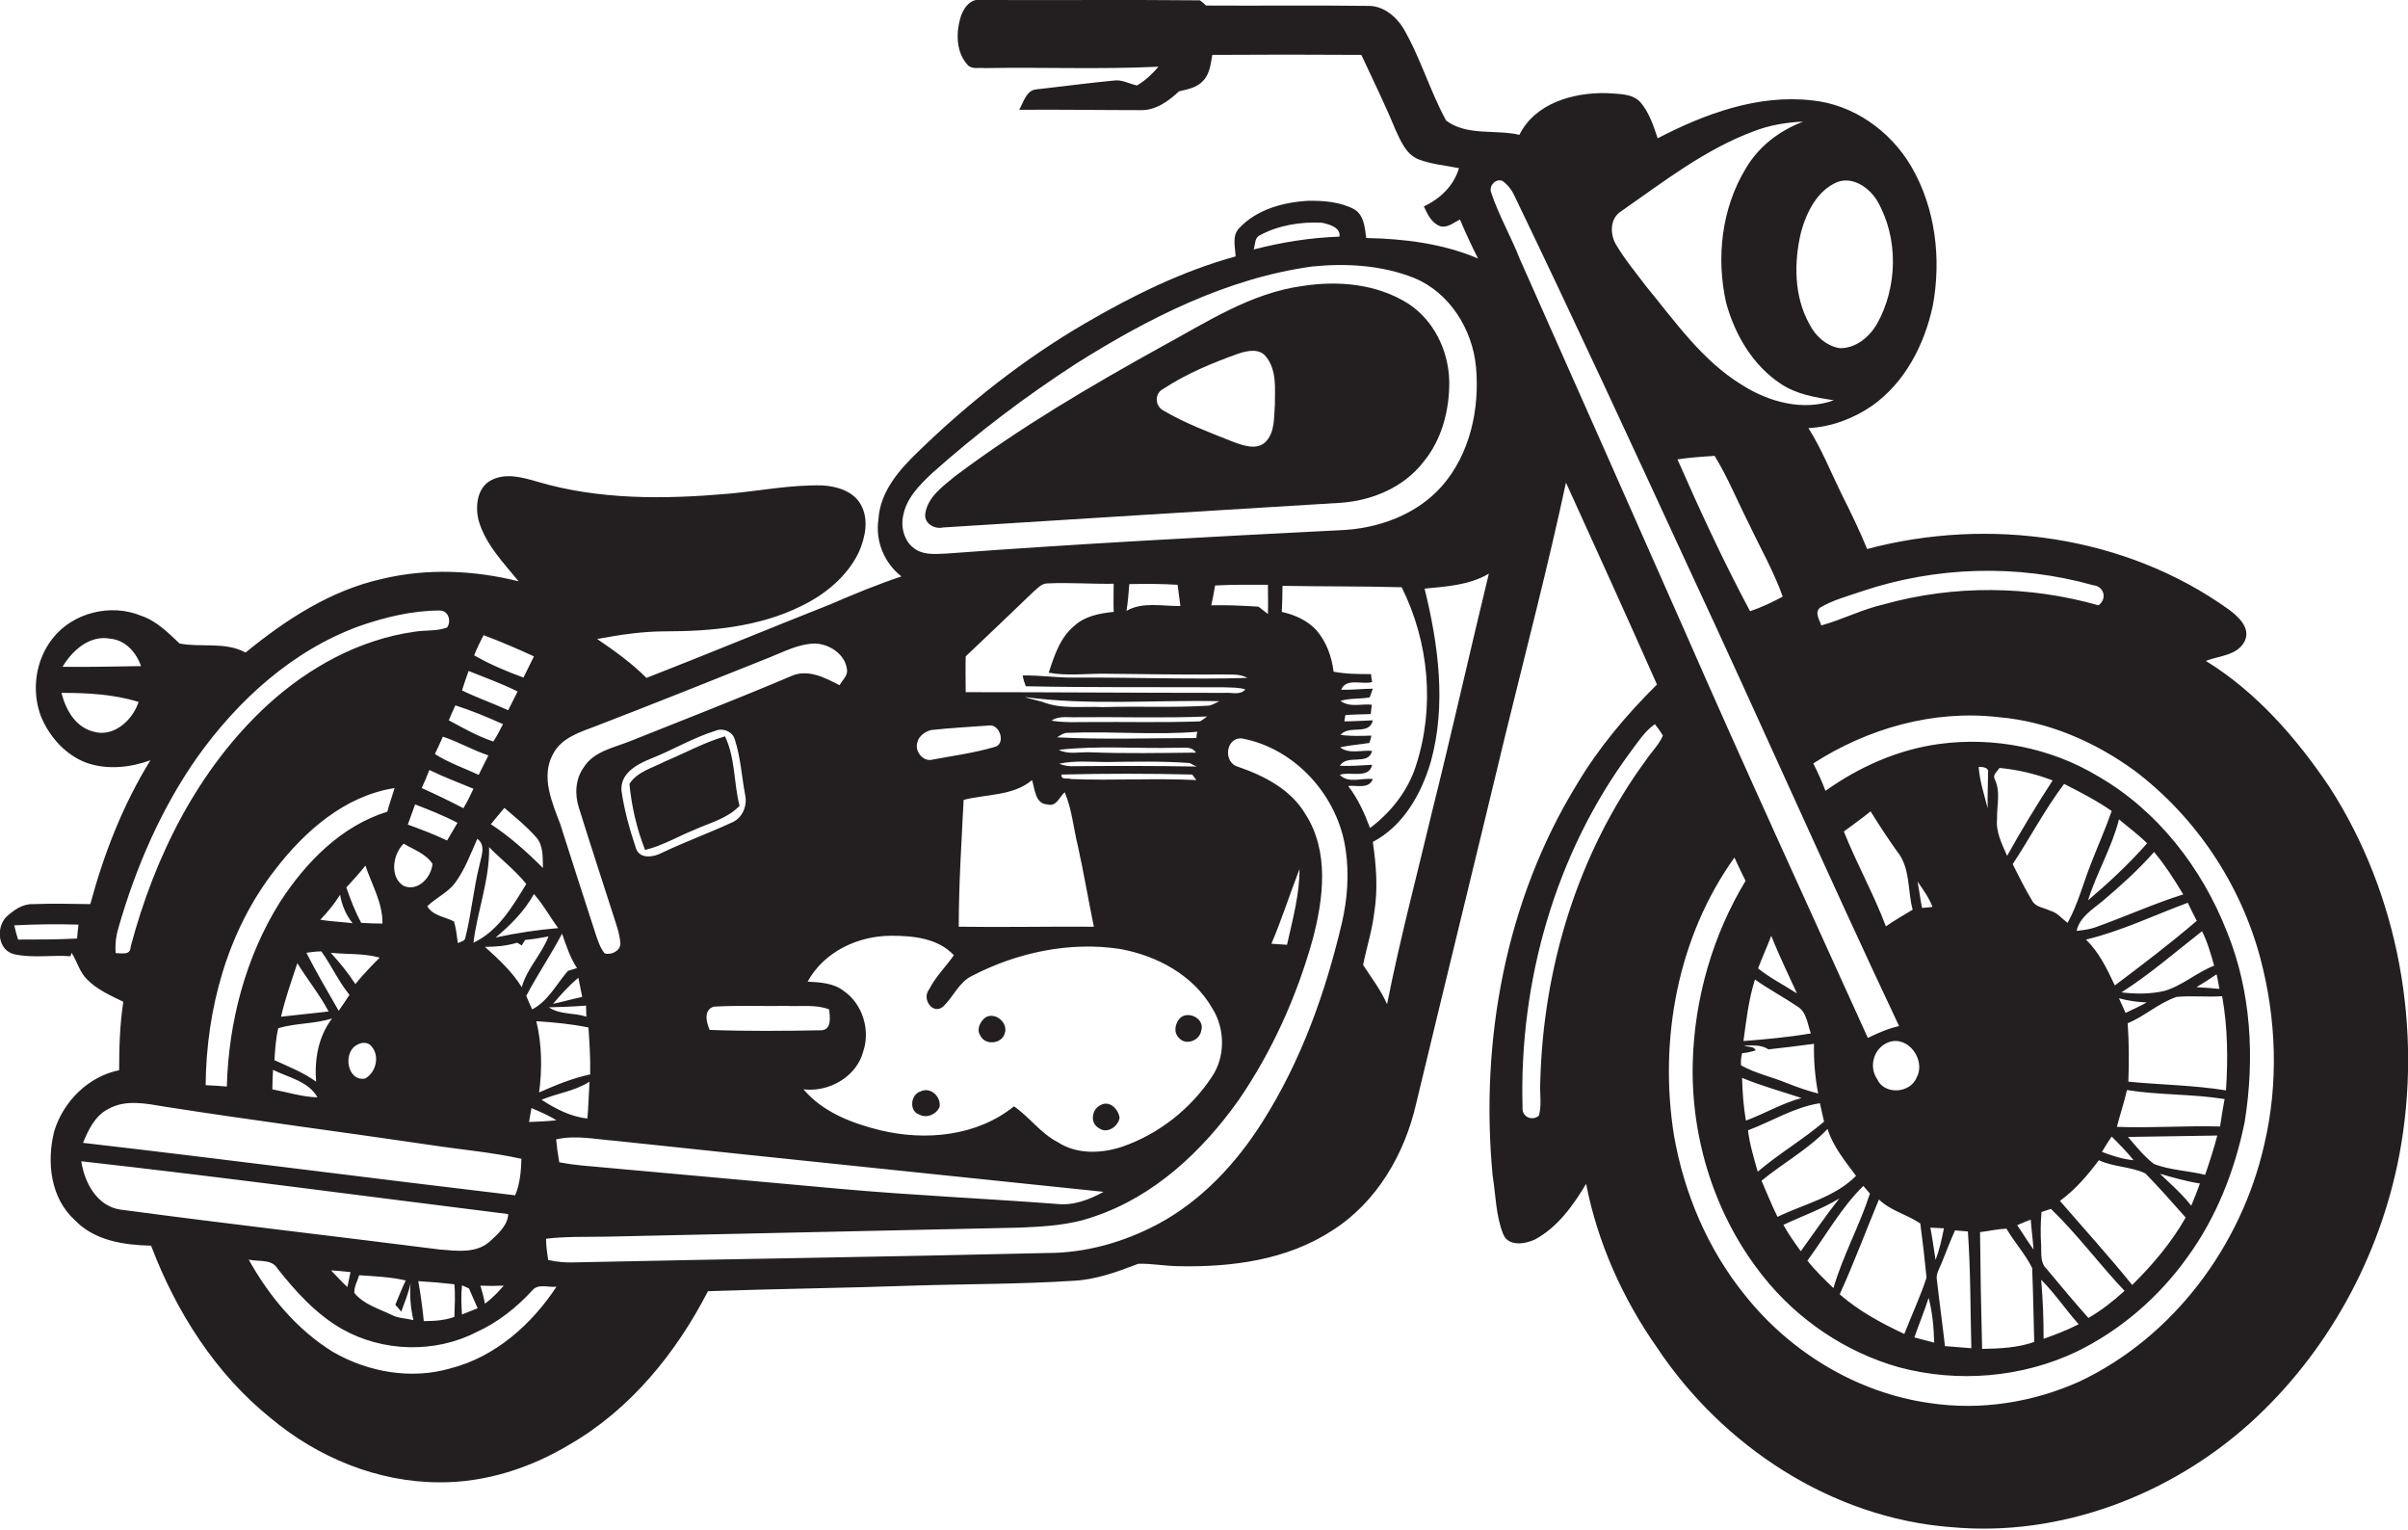
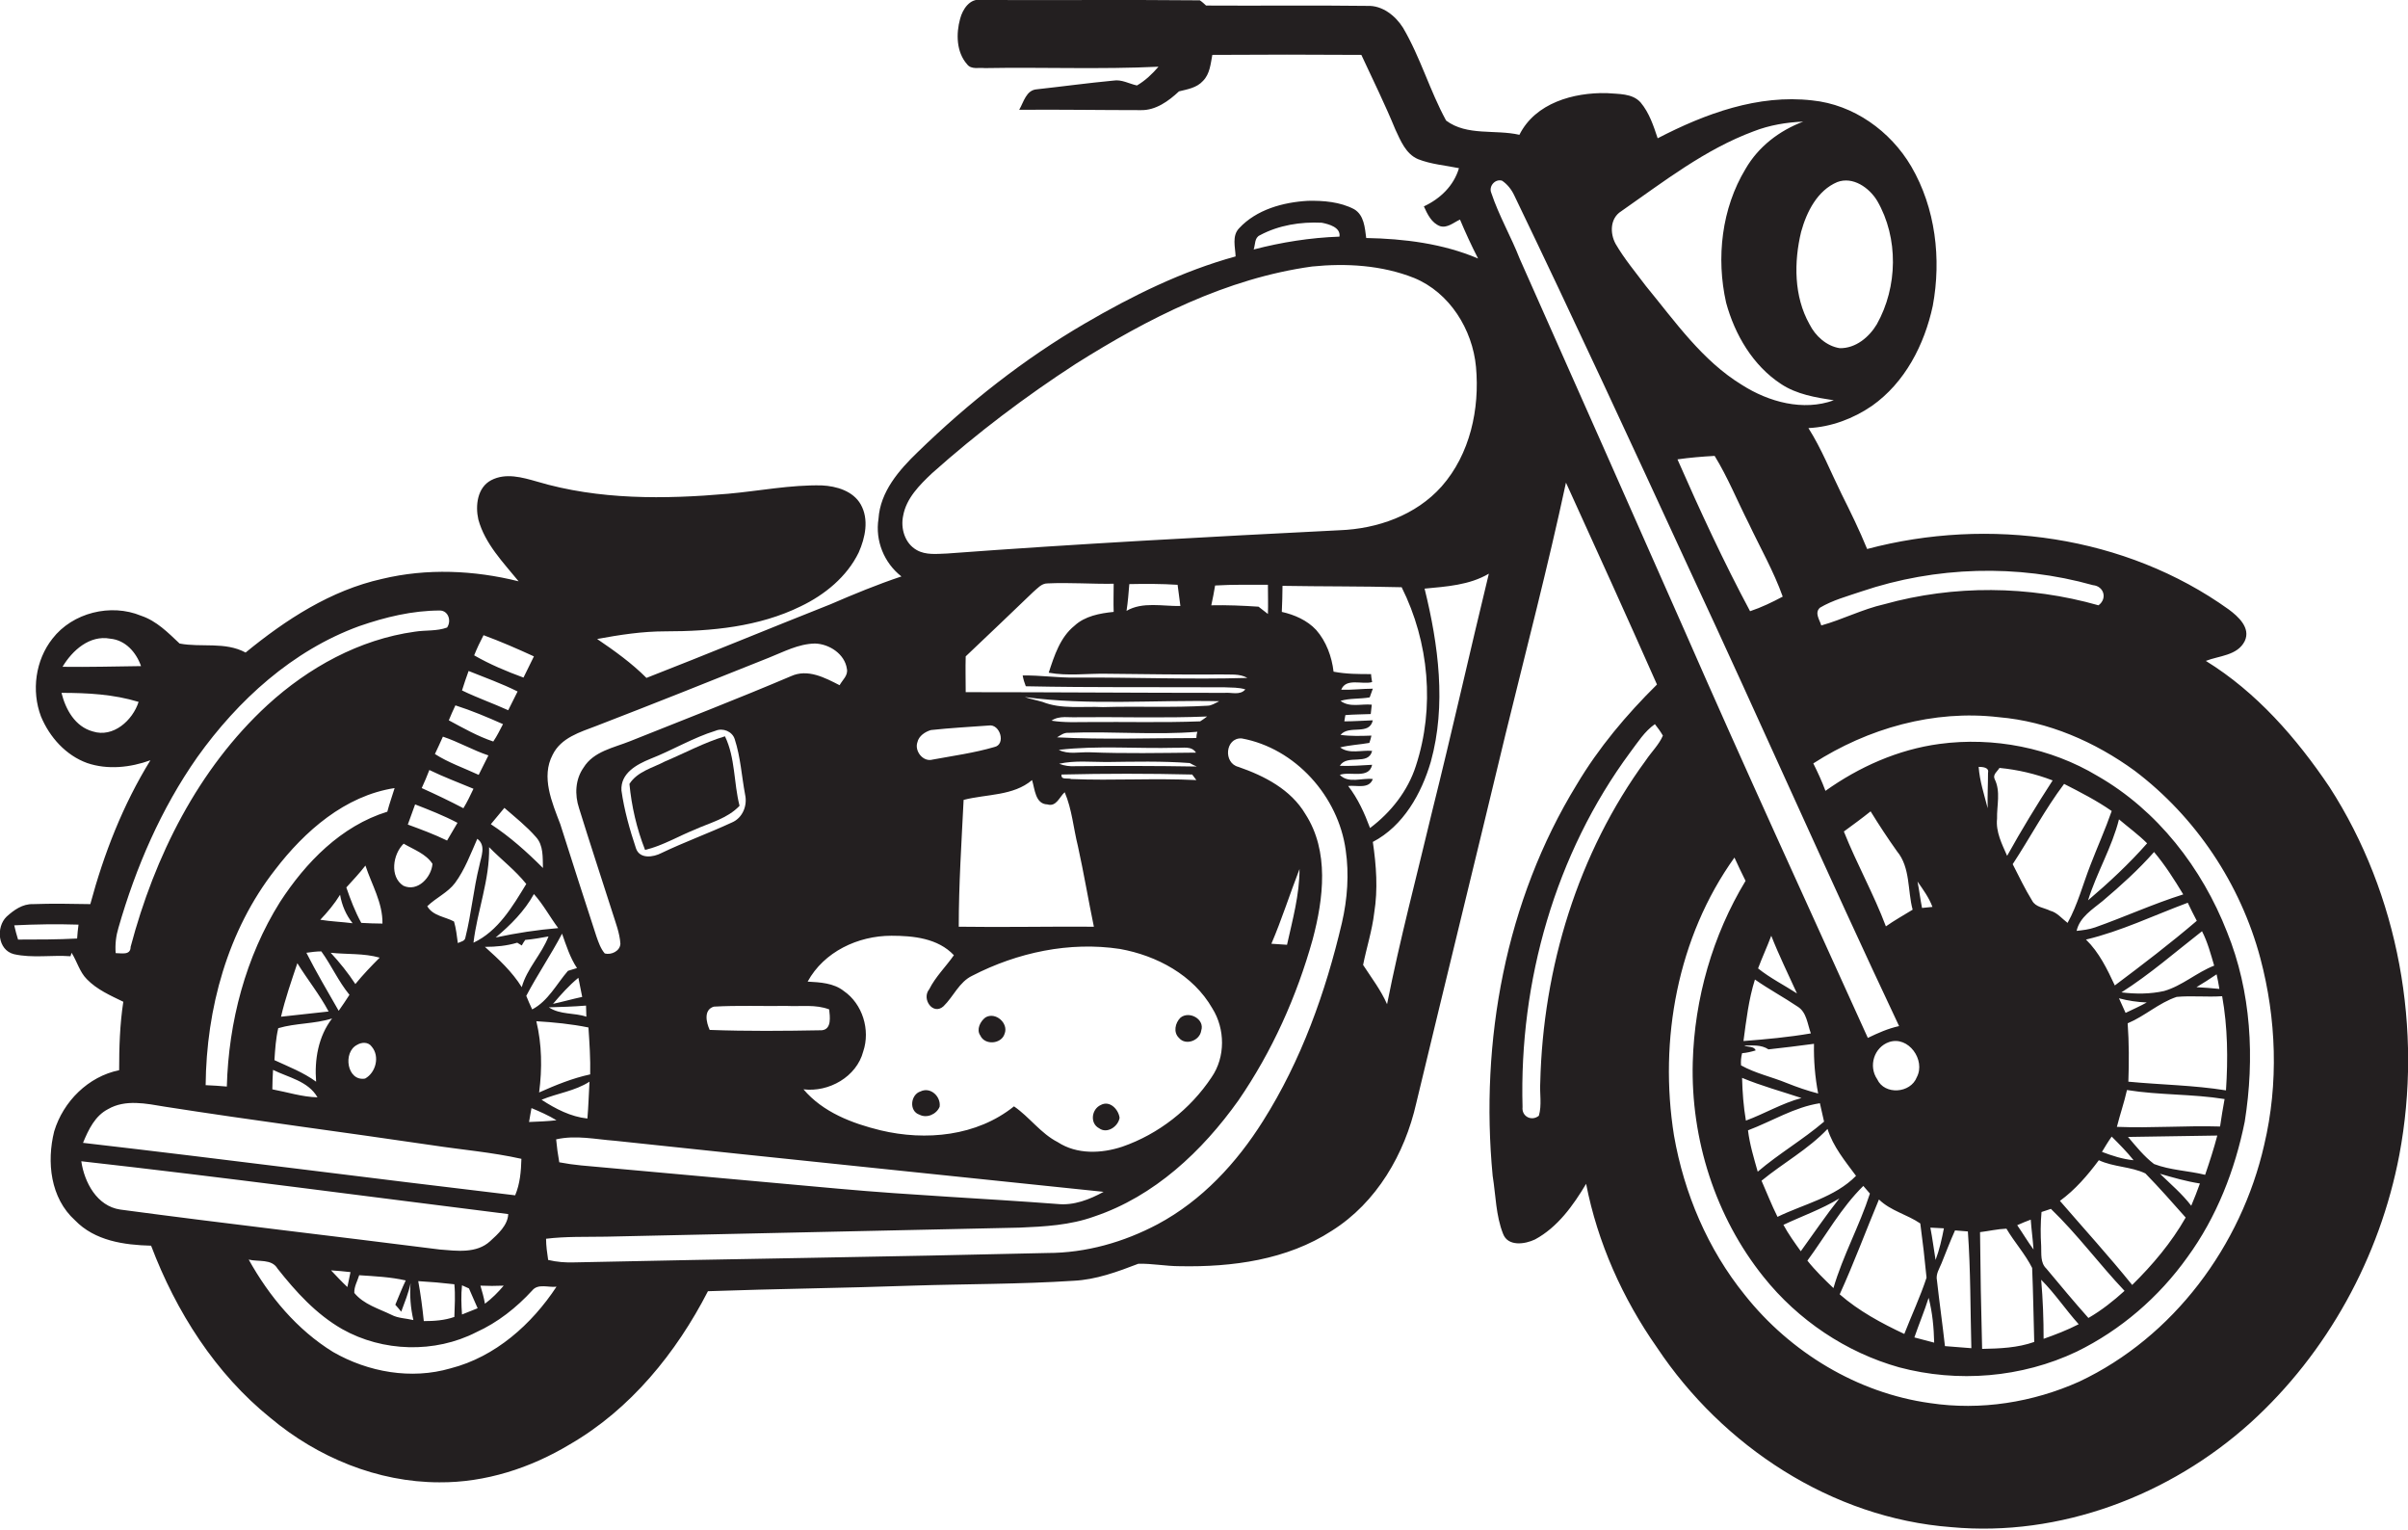
<svg xmlns="http://www.w3.org/2000/svg" version="1.1" id="Layer_1" x="0px" y="0px" viewBox="0 0 693.2 440.2" enable-background="new 0 0 693.2 440.2" xml:space="preserve">
  <g>
    <path fill="#231F20" d="M670.6,226.5c-9.5-14.1-21-27.3-35.6-36.3c3.8-1.5,9.1-1.5,11.2-5.7c1.8-3.8-1.9-7.1-4.6-9.1   c-29.7-21.3-69.1-26.7-104.1-17.4c-2.2-5.4-4.8-10.7-7.4-15.9c-3.1-6.3-5.7-12.9-9.5-18.9c6.5-0.3,12.9-2.7,18.3-6.4   c9.5-6.7,15.1-17.6,17.5-28.8c2.5-13.5,0.8-28.1-6.2-40.1c-6-10.2-16.6-17.8-28.5-19c-15.6-1.8-30.8,3.8-44.5,10.9   c-1.2-3.6-2.4-7.3-4.9-10.3c-2.4-2.7-6.4-2.4-9.8-2.7c-9.5-0.2-20.5,2.8-25.1,12c-7-1.6-15.1,0.4-21.1-4.1   c-4.7-8.6-7.4-18.2-12.4-26.7c-2.2-3.5-6-6.5-10.3-6.3c-15.5-0.2-30.9,0-46.4-0.1c-0.4-0.4-1.3-1.2-1.8-1.5c-21-0.2-42,0-62.9-0.1   c-3.3-0.6-5.4,2.7-6.1,5.4c-1.2,4.3-1.1,9.6,2,13.1c1.2,1.6,3.4,0.9,5.1,1.1c16.7-0.3,33.3,0.4,50-0.4c-1.8,2.1-3.8,4-6.2,5.4   c-2.3-0.5-4.4-1.8-6.8-1.4c-7.4,0.7-14.7,1.7-22,2.5c-3.1,0.2-3.8,3.7-5.1,5.9c11.7-0.1,23.3,0.1,35,0.1c4.3,0.1,8-2.6,11-5.4   c2.4-0.6,5.1-1,6.9-3c2-2,2.2-4.9,2.7-7.5c14.3-0.1,28.6-0.1,42.9,0c3.3,7.1,6.8,14.2,9.8,21.5c1.5,3.2,3,7,6.5,8.5   c3.8,1.5,7.9,1.8,11.8,2.6c-1.5,5.1-5.4,8.8-10.1,11c1,2.2,2.2,4.8,4.7,5.7c2.1,0.6,3.9-1.1,5.7-1.9c1.6,3.8,3.3,7.5,5.2,11.2   c-10.1-4.3-21.3-5.7-32.2-5.9c-0.4-3-0.6-6.6-3.5-8.3c-4-2.1-8.8-2.5-13.3-2.4c-7.1,0.4-14.8,2.5-19.8,7.9c-2.1,2.2-1.1,5.4-1,8.1   c-15.3,4.2-29.7,11.3-43.4,19.3c-17.5,10.2-33.6,22.9-48.1,37c-5.4,5.2-10.8,11.4-11.3,19.2c-1,6.3,1.6,12.7,6.6,16.6   c-6.9,2.3-13.7,5.1-20.4,8c-17.7,7-35.3,14.3-53,21.2c-4.3-4.3-9.2-7.8-14.2-11.2c6.5-1.2,13-2.2,19.6-2.2c13.3,0,27-1.3,39-7.2   c6.9-3.3,13.3-8.5,16.7-15.5c1.9-4.3,3-9.5,0.6-13.8c-2.2-3.9-7-5.3-11.2-5.5c-9.1-0.2-18,1.6-27,2.4c-18.3,1.6-37.2,1.8-55-3.5   c-4.2-1.2-9-2.6-13.2-0.4c-4,2.1-4.6,7.3-3.7,11.3c1.9,7,7.2,12.4,11.6,17.8c-12.8-3.2-26.4-3.8-39.3-0.7   c-14.8,3.3-27.7,11.7-39.3,21.2c-5.9-3.2-12.8-1.4-19-2.6c-3.3-3.1-6.6-6.5-11.1-8c-8.7-3.6-19.7-0.9-25.5,6.6   c-4.9,6.2-6.1,15-3.3,22.4c2.5,6,7.2,11.2,13.3,13.4c5.9,2,12.4,1.3,18.2-0.8c-7.9,12.8-13.4,26.9-17.3,41.4   c-5.5-0.1-11-0.2-16.5,0c-3-0.1-5.5,1.7-7.6,3.6c-3.1,3-2.6,9.6,2.1,10.8c5.3,1.2,10.9,0.2,16.3,0.6l0.3-1c1.6,2.5,2.3,5.5,4.4,7.6   c2.9,3,6.8,4.7,10.5,6.5c-1,6.5-1.2,13.1-1.2,19.7c-8.9,1.8-16.1,9-18.7,17.6c-2.2,8.8-1.1,19.2,6,25.6c5.7,5.9,14.1,7.1,21.9,7.3   c7.2,19,18.5,36.8,34.4,49.6c13.5,11.3,30.8,18.5,48.6,18.5c13.2,0.1,26.2-4.1,37.5-10.9c17.5-10.1,30.7-26.4,39.8-44.1   c19.6-0.7,39.2-0.9,58.8-1.6c15.5-0.5,31-0.4,46.4-1.4c6.5-0.3,12.7-2.6,18.7-4.9c4-0.1,7.9,0.7,11.9,0.7   c15.1,0.3,30.9-1.8,43.8-10.2c12.9-8.1,21-22.1,24.3-36.7c8.5-35.4,17.2-70.8,25.7-106.2c5.9-24.1,12.2-48.2,17.4-72.4   c8.8,19.3,17.6,38.7,26.2,58.1c-8.8,8.7-16.8,18.2-23.1,28.8c-20.5,33.4-27.9,73.9-24.2,112.6c0.9,5.6,0.9,11.4,3,16.7   c1.4,3.7,6.3,3,9.2,1.6c6.5-3.5,11-9.8,14.7-16c3.3,16.9,10.5,33,20.4,47.1c18.9,28.4,50.3,49.1,84.7,51.7   c31.3,2.9,62.9-9.1,86.1-30c22.2-20.1,37.3-47.7,42.9-77.1C697.5,296.4,690.6,257.5,670.6,226.5z M26.7,210.5   c-5.1-1.4-7.8-6.3-9-11.1c7.5,0,15,0.4,22.2,2.6C38.2,207.3,32.6,212.4,26.7,210.5z M18,191.9c2.8-4.7,7.8-9.2,13.7-8.1   c4.4,0.4,7.5,3.9,8.9,7.9C33,191.8,25.5,192,18,191.9z M22.2,270.1c-5.7,0.3-11.4,0.3-17,0.3c-0.4-1.3-0.8-2.7-1.1-4.1   c6.1-0.3,12.3-0.4,18.5-0.2C22.4,267.5,22.3,268.8,22.2,270.1z M523.9,174.9c3.7-2.2,7.9-3.3,12-4.7c21.3-7.2,44.9-7.9,66.6-1.8   c3.2,0.3,4.2,3.9,1.6,5.8c-20.1-5.7-41.6-5.9-61.7-0.3c-6.2,1.4-12,4.4-18.1,6.1C523.8,178.3,522.3,176.4,523.9,174.9z M528.9,52.4   c4.5-1.7,9.2,1.6,11.5,5.4c6.2,10.7,5.9,24.8-0.1,35.5c-2.2,3.7-6.1,7-10.7,6.9c-3.8-0.6-7-3.5-8.7-6.9c-4.5-8-4.5-17.9-2.4-26.6   C520.1,60.9,523.2,54.8,528.9,52.4z M466.7,60.8c12.2-8.5,24.1-17.8,38.1-23c4.6-1.8,9.5-2.6,14.3-2.8c-6.9,2.6-12.9,7.2-16.6,13.6   c-6.9,11.4-8.5,25.6-5.6,38.5c2.5,9.2,7.7,18.1,15.8,23.4c4.5,3,10,3.9,15.2,4.7c-8.8,3.2-18.7,0.5-26.4-4.4   c-11.5-7-19.3-18.3-27.7-28.5c-3-4-6.2-7.8-8.7-12.1C463.4,67.1,463.5,62.8,466.7,60.8z M513.2,171.7c-3,1.6-6.1,3.1-9.4,4.2   c-7.6-14.2-14.4-28.9-20.9-43.7c3.5-0.5,7.1-0.8,10.7-1c3.8,6.2,6.5,12.9,9.8,19.4C506.7,157.6,510.6,164.4,513.2,171.7z    M362.7,67.7c5.4-2.9,11.7-3.9,17.8-3.6c2,0.4,5.5,1.3,5.1,4c-8.4,0.3-16.6,1.6-24.7,3.7C361.4,70.4,361.1,68.4,362.7,67.7z    M260,148.4c0.9-5,4.7-8.8,8.3-12.2c13-11.6,26.9-22.1,41.4-31.5c20.8-13.1,43.4-24.6,68-28c9.8-1,20.1-0.4,29.4,3.3   c10.2,4.2,16.8,14.8,17.8,25.6c1.1,12.1-1.7,25.1-9.9,34.4c-7.4,8.3-18.5,12.2-29.4,12.6c-37.7,1.9-75.4,3.9-113,6.7   c-2.9,0.1-6.1,0.5-8.7-1C260.5,156.4,259.2,152.1,260,148.4z M295.3,197.5c19.1,0.4,38.2,0.2,57.3,0.3c2,0.1,4,0,5.9,0.6   c-1.5,1.8-4,0.8-6,1c-24.8,0-49.6-0.2-74.5-0.2c0-3.4-0.1-6.8,0-10.3c6.5-6.1,12.9-12.3,19.4-18.5c1.2-1,2.4-2.5,4.1-2.5   c6.4-0.3,12.7,0.2,19.1,0.1c0,2.7-0.1,5.4,0,8.1c-4,0.4-8.3,1.2-11.3,4c-4.1,3.3-5.8,8.6-7.4,13.5c5.5,1,11.1,0.2,16.6,0.3   c11,0.1,22,0.3,33,0.2c2.6,0.1,5.3-0.3,7.6,1c-16.5,0.5-33-0.2-49.5-0.1c-5.1,0.1-10.1-0.7-15.2-0.6   C294.6,195.5,294.9,196.5,295.3,197.5z M277.4,230.2c6.6-1.7,14.3-1.1,19.7-5.7c0.8,2.5,0.9,6.9,4.4,7c2.6,0.8,3.5-2.2,5-3.5   c2.1,4.9,2.5,10.3,3.8,15.5c1.7,7.7,3,15.5,4.6,23.2c-13-0.1-25.9,0.2-38.9,0C276,254.5,276.8,242.4,277.4,230.2z M268.5,218.6   c-2.8,0.8-5.3-2.5-4.4-5c0.4-1.8,2.2-3,3.9-3.5c5.5-0.6,11.1-0.9,16.6-1.3c3.3-0.6,5.1,5.5,1.6,6.2   C280.4,216.7,274.4,217.5,268.5,218.6z M308.4,224.2c-0.9-0.4-3.1,0.4-2.8-1.3c12.5-0.3,25.1-0.3,37.6,0c0.3,0.4,0.9,1.2,1.2,1.6   C332.4,223.9,320.4,224.7,308.4,224.2z M309.6,220.5c-1.6,0.1-3.2-0.1-4.7-0.7c4.5-1,9.1-0.5,13.6-0.5c8-0.1,16-0.3,24,0.3   c0.5,0.3,1.5,0.8,2,1C332.8,220.4,321.2,220.4,309.6,220.5z M304.8,215.8c11.2-1.3,22.5-0.3,33.8-0.6c2,0.1,4.4-0.6,5.7,1.4   c-10.2,0.1-20.4,0.3-30.6-0.1C310.6,216.4,307.5,217.2,304.8,215.8z M344.4,212.4c-13.4,0-26.8,0.5-40.1-0.2c1-0.6,2-1.4,3.3-1.3   c12.3-0.5,24.7,0.7,37.1-0.3C344.5,211.1,344.4,212,344.4,212.4z M313.5,207.8c-3.6,0-7.2,0.2-10.8-0.4c2.3-1.6,5.2-0.8,7.8-1   c12.3-0.1,24.6,0.3,37-0.2c-0.5,0.4-1.5,1.1-2,1.4C334.8,208,324.1,207.7,313.5,207.8z M317.5,203.5c-5.8-0.3-11.9,0.7-17.4-1.5   c-1.7-0.5-3.4-0.8-5.1-1.4c18.5,2.5,37.4,0.8,56,1.2c-1.1,0.5-2.2,1.3-3.4,1.3C337.6,203.7,327.6,203.2,317.5,203.5z M324.3,175.8   c0.4-2.6,0.6-5.2,0.8-7.7c4.6-0.1,9.2-0.1,13.9,0.2c0.3,2,0.5,4,0.8,6.1C334.7,174.5,328.9,173.1,324.3,175.8z M348.7,174.2   c0.4-1.9,0.8-3.8,1.1-5.7c5.1-0.3,10.2-0.2,15.2-0.2c0,2.8,0.1,5.6,0,8.4c-0.9-0.7-1.8-1.4-2.7-2.1   C357.8,174.3,353.2,174.1,348.7,174.2z M274.6,274.9c-2.3,3.3-5.3,6.2-7.1,9.8c-2.3,2.8,1.1,7.6,4.1,4.9c2.9-2.8,4.5-7,8.3-8.8   c13-6.7,28-9.9,42.5-7.7c10.6,1.9,21.1,7.5,26.6,17.1c3.7,5.9,3.8,14-0.2,19.8c-6.1,9.2-15.3,16.4-25.7,20c-6,2-13.1,2.3-18.6-1.3   c-4.9-2.5-8.2-7.3-12.6-10.3c-10.7,8.6-25.4,10-38.4,6.9c-8.2-2-16.6-5.2-22.2-11.8c7.3,0.9,15.3-3.6,17.2-10.9   c2.1-6.2-0.2-13.7-5.6-17.4c-2.9-2.3-6.8-2.5-10.4-2.7c4.7-8.6,14.5-13.2,24.1-13.2C262.9,269.3,270,270,274.6,274.9z M91,311.3   c-3.7-2.7-7.9-4.3-12-6.2c0.2-3.1,0.4-6.2,1.1-9.2c5.1-1.5,10.5-1.2,15.5-2.8C91.6,298.3,90.5,305,91,311.3z M91.4,315.8   c-4.4-0.1-8.7-1.5-13-2.3c0-1.9,0.1-3.7,0.2-5.6C83,310.1,88.7,311.1,91.4,315.8z M80.9,292.6c1.2-5.2,3-10.3,4.7-15.4   c2.9,4.7,6.4,9,9,13.9C90,291.6,85.5,292.1,80.9,292.6z M88.2,274.2c1.4-0.2,2.9-0.4,4.3-0.4c2.9,4,4.9,8.6,8.1,12.5   c-1,1.5-2,3.1-3.1,4.6C94.3,285.3,91.1,279.9,88.2,274.2z M92.2,264.7c2.1-2.2,4.1-4.6,5.7-7.2c0.5,3,1.7,5.8,3.6,8.2   C98.4,265.3,95.3,265.2,92.2,264.7z M102.8,300.7c1.3-0.8,3.2-0.9,4.2,0.5c2.4,2.8,1.2,7.5-1.9,9.2   C99.9,311.3,98.6,302.8,102.8,300.7z M102.3,283.2c-2.1-3.2-4.5-6.2-7.1-9c4.7,0.5,9.5,0.1,14.1,1.4   C106.9,278,104.5,280.5,102.3,283.2z M104,265.6c-1.8-3.3-3.1-6.7-4.3-10.2c1.9-2.1,3.8-4.1,5.5-6.3c1.8,5.5,5,10.7,4.9,16.7   C108.1,265.8,106,265.7,104,265.6z M80.6,259.6c-9.9,15.8-14.8,34.5-15.3,53.1c-2-0.2-4.1-0.3-6.1-0.4c0.2-22,6.3-44.5,20-62   c8.5-11.1,20.1-21.3,34.4-23.5c-0.7,2.3-1.5,4.5-2.1,6.8C98.2,237.7,88,248.2,80.6,259.6z M116.2,242.8c2.9,1.7,6.4,2.9,8.3,5.8   c-0.3,3.9-4.3,8.2-8.4,6.3C112.1,252.3,113.1,245.8,116.2,242.8z M136.3,227c-0.9,1.9-1.8,3.8-2.9,5.6c-4-2.1-8-4-12-5.8   c0.8-1.7,1.5-3.4,2.2-5.2C127.7,223.6,132,225.2,136.3,227z M125.2,217c0.8-1.7,1.6-3.4,2.3-5c4.5,1.5,8.6,3.9,13.1,5.4   c-0.9,1.9-1.9,3.7-2.8,5.6C133.5,221,129.1,219.5,125.2,217z M131.7,236.8c-1,1.7-2,3.4-3,5.1c-3.7-1.8-7.5-3.2-11.3-4.6   c0.7-1.9,1.4-3.9,2.1-5.8C123.6,233.1,127.7,234.7,131.7,236.8z M131,254.1c2.8-3.8,4.5-8.4,6.4-12.7c2.6,1.9,1.1,5.1,0.6,7.7   c-1.7,6.8-2.3,13.8-4,20.6c-0.1,1.2-1.4,1.3-2.2,1.7c-0.3-2.1-0.5-4.2-1.1-6.2c-2.6-1.4-6.1-1.6-7.7-4.4   C125.6,258.3,128.9,256.9,131,254.1z M140.8,243.8c3.5,3.6,7.5,6.6,10.7,10.6c-3.9,6.4-8.1,13.6-15.2,16.9   C137.4,262.1,141,253.2,140.8,243.8z M153.7,257.3c2.7,3,4.6,6.6,7,9.8c-6,0.5-12,1.4-18,2.7C147,266.2,151,262.2,153.7,257.3z    M148.9,271.3c0.3,0.2,1,0.6,1.3,0.8c0.2-0.4,0.7-1.2,1-1.6c2.3-0.2,4.5-0.6,6.7-1c-2,5.2-6.2,9.2-7.7,14.6   c-2.8-4.5-6.7-8.1-10.6-11.6C142.8,272.5,145.9,272.2,148.9,271.3z M161.8,268.7c1.2,3.4,2.3,6.9,4.3,9.9c-0.7,0.2-2,0.6-2.6,0.8   c-3.3,3.8-5.7,8.7-10.3,11.1c-0.6-1.3-1.2-2.6-1.7-3.9C154.7,280.5,158.6,274.8,161.8,268.7z M154.4,293.9c5,0.3,10.1,0.8,15,1.8   c0.3,4.5,0.6,9,0.5,13.5c-5.1,1.1-10,3.1-14.7,5.2C156.1,307.5,156,300.6,154.4,293.9z M158,289.9c3.6-0.1,7.1-0.2,10.7-0.5   c0,0.8,0.1,2.4,0.1,3.2C165.3,291.4,161.3,292.1,158,289.9z M159.2,288.9c2.3-2.7,4.6-5.3,7.3-7.5c0.4,1.8,0.7,3.7,1.1,5.5   C164.8,287.5,162,288.3,159.2,288.9z M153,318.9c2.4,1,4.9,2.1,7.2,3.5c-2.6,0.3-5.3,0.4-7.9,0.5   C152.5,321.5,152.8,320.2,153,318.9z M155.9,316.5c4.6-1.9,9.6-2.5,13.8-5.2c-0.2,3.5-0.3,7.1-0.6,10.6   C164.3,321.4,159.9,319.1,155.9,316.5z M177,328.3c46.9,5,93.8,9.8,140.7,14.7c-4,2.2-8.6,4-13.3,3.5c-21-1.6-42-2.5-63-4.4   c-24.7-2.2-49.4-4.5-74.1-6.7c-2.1-0.2-4.2-0.5-6.3-0.9c-0.4-2.2-0.7-4.4-0.9-6.6C165.8,326.6,171.5,327.9,177,328.3z M210.7,236.7   c-6.7,3.1-13.6,5.6-20.3,8.8c-2.3,1.2-6.2,1.8-7.3-1.3c-1.8-5.4-3.4-11-4.2-16.7c-0.3-5,4.4-7.5,8.3-9.1c6.4-2.5,12.3-6.1,18.8-8.1   c2.1-0.9,4.8,0.2,5.5,2.4c1.7,5.2,2,10.7,3,16C215.2,231.8,213.8,235.4,210.7,236.7z M226.5,289.5c4.1,0.2,8.3-0.5,12.2,1   c0.2,2,0.8,5.7-2.1,6c-10.8,0.2-21.5,0.3-32.3-0.1c-1-2.2-1.8-5.8,1.2-6.7C212.4,289.3,219.5,289.6,226.5,289.5z M159.1,217.2   c2.4-4.9,7.9-6.5,12.6-8.3c16.6-6.4,33.1-13,49.6-19.6c4.3-1.7,8.5-4,13.3-4.1c4.1,0.1,8.6,3,9.2,7.3c0.4,1.9-1.3,3.2-2.1,4.7   c-4.3-2.2-9.2-4.8-14-2.6c-15.3,6.5-30.8,12.5-46.3,18.7c-4.7,1.9-10.5,2.9-13.4,7.6c-2.4,3.4-2.6,7.8-1.3,11.7   c3.1,10,6.4,20,9.6,30c0.9,2.9,2.1,5.9,2.3,9c-0.1,2.1-2.6,3.3-4.5,2.8c-1.2-1.4-1.8-3.2-2.4-4.9c-3.5-10.8-7-21.5-10.4-32.3   C158.9,230.9,155.7,223.6,159.1,217.2z M156.3,249.8c-4.6-4.6-9.5-9-15-12.6c1.3-1.6,2.6-3.1,3.9-4.7c3.1,2.7,6.4,5.3,9.1,8.4   C156.5,243.3,156.2,246.8,156.3,249.8z M139.2,182.8c4.9,1.8,9.7,3.9,14.5,6.1c-1,2-2,4.1-3,6.1c-4.9-1.8-9.7-3.8-14.2-6.4   C137.3,186.6,138.2,184.7,139.2,182.8z M134.9,193.1c4.7,1.9,9.5,3.6,14.1,5.9c-0.9,1.8-1.8,3.6-2.7,5.4c-4.4-2-9-3.6-13.3-5.7   C133.6,196.8,134.2,195,134.9,193.1z M144.8,208.4c-0.9,1.7-1.7,3.4-2.8,5c-4.5-1.5-8.7-3.9-12.8-6.1c0.6-1.4,1.2-2.9,1.9-4.3   C135.8,204.5,140.3,206.4,144.8,208.4z M33.3,274.3c-0.2-2.5,0.1-5,0.8-7.3c5-17.4,12.3-34.3,22.7-49.1   c11.7-16.4,27.4-30.7,46.6-37.7c7.5-2.6,15.3-4.5,23.3-4.5c2.4,0.1,3.3,3,2,4.9c-3,1.1-6.2,0.7-9.3,1.2   c-15.9,2.2-30.6,10.3-42.4,21.1c-20,18.4-32.5,43.6-39.4,69.6C37.6,275,35,274.3,33.3,274.3z M31.1,319.2c5-2.9,11-1.6,16.4-0.7   c25.6,4,51.3,7.3,77,11.1c8.5,1.3,17.1,2,25.6,3.9c-0.1,3.6-0.4,7.2-1.8,10.5c-41.5-4.9-82.9-10.3-124.4-15.1   C25.5,325,27.4,321.1,31.1,319.2z M34.6,348.1c-6.7-1-10.3-7.8-11.2-13.9c41,4.6,82,10.1,122.9,15.2c-0.1,3.2-3,5.8-5.2,7.8   c-3.9,3.6-9.6,2.8-14.5,2.4C95.9,355.7,65.2,352.2,34.6,348.1z M145,370c-1.6,1.9-3.4,3.7-5.4,5.2c-0.3-1.8-0.8-3.5-1.3-5.2   C140.5,370.1,142.7,370.1,145,370z M137.5,376.5c-1.5,0.6-3,1.2-4.5,1.8c-0.2-2.8-0.3-5.6,0-8.4c0.5,0.2,1.5,0.7,2,0.9   C135.8,372.7,136.7,374.6,137.5,376.5z M130.8,379c-2.8,1-5.8,1.2-8.8,1.2c-0.4-3.9-0.9-7.7-1.6-11.5c3.5,0.2,7,0.5,10.4,0.9   C131.1,372.7,130.9,375.9,130.8,379z M115.5,377.5c1-2.7,2.1-5.4,2.7-8.2c-0.3,3.5,0,7.1,0.8,10.6c-2.1-0.5-4.4-0.5-6.3-1.5   c-3.7-1.8-8-3-10.7-6.3c-0.1-1.8,0.9-3.4,1.4-5.1c4.5,0.3,9,0.5,13.4,1.5c-1.1,2.3-2,4.6-3,7C114.4,376.1,114.9,376.8,115.5,377.5z    M100.9,366.1c-0.3,1.4-0.6,2.9-0.9,4.3c-1.6-1.5-3.2-3.2-4.7-4.8C97.1,365.7,99,365.9,100.9,366.1z M129.7,393.8   c-11.3,3.3-23.7,1.1-33.8-4.7c-10.4-6.4-18.4-16-24.3-26.6c2.8,0.7,6.6-0.3,8.3,2.6c5.3,6.7,11.1,13.1,18.6,17.4   c11.7,6.6,26.7,7,38.6,0.9c6.2-2.8,11.6-7.1,16.1-12c1.7-2.1,4.7-0.8,7-1.1C153.1,381.1,142.6,390.5,129.7,393.8z M386.3,265.6   c-4.7,20-11.7,39.6-22.7,57c-7.6,12.1-17.6,22.9-30.3,29.7c-9.8,5.2-20.7,8.3-31.8,8.3c-45.3,1.1-90.6,1.7-136,2.7   c-2.6,0.1-5.2-0.1-7.7-0.7c-0.3-2-0.6-4.1-0.6-6.1c5.7-0.7,11.5-0.5,17.3-0.6c39.7-0.9,79.3-1.7,119-2.6c7.2-0.3,14.6-0.7,21.5-3.2   c17.3-5.8,31.1-18.8,41.5-33.4c9.7-14.1,16.8-29.9,21.4-46.4c3.1-11.7,4.8-25.3-2.1-36c-4.2-7.1-11.8-11-19.3-13.6   c-4.4-1.1-3.8-8.4,0.9-8.2c15.5,2.8,27.9,16.7,30,32.2C388.4,251.5,387.9,258.7,386.3,265.6z M366,271.6c3-7,5.3-14.3,8.1-21.5   c0,7.4-2,14.6-3.6,21.8C368.9,271.8,367.5,271.7,366,271.6z M388.1,226.2c2.4-0.3,6,1,7.1-2c-3.1-0.4-7,1.4-9.5-1.2   c3-1.1,8.4,1.3,9.3-2.9c-3.1,0.2-6.2,0.4-9.3,0.3c2.1-3.5,8.2,0.1,9.3-4.3c-3-0.3-6.6,1-9.2-1c2.8-0.7,5.6-0.8,8.4-1.3   c0.2-0.5,0.5-1.6,0.6-2.1c-3,0.1-5.9,0.2-8.9-0.2c2.5-3,8.3,0.3,9.3-4.2c-2.8,0.1-5.5,0.3-8.2,0.3c0.1-0.5,0.2-1.4,0.3-1.8   c2.4-0.2,4.9-0.2,7.3-0.3c0.1-0.9,0.2-1.8,0.3-2.7c-3-0.3-6.4,0.9-9-1.1c2.7-0.8,5.6-0.5,8.4-1c0.2-0.6,0.7-1.9,0.9-2.5   c-3,0-6,0.4-9.1,0.3c1.4-3.5,6-1.4,8.9-2.2c-0.1-0.6-0.3-1.7-0.3-2.3c-3.6,0-7.2,0-10.8-0.7c-0.5-4.3-2.1-8.7-5-12   c-2.6-2.8-6.3-4.4-9.9-5.2c0.1-2.5,0.2-5,0.2-7.5c11.4,0.2,22.8,0.1,34.3,0.4c7.9,15.8,9.6,34.6,4.1,51.4   c-2.3,7.2-7.2,13.4-13.2,17.9C392.8,234,390.9,229.8,388.1,226.2z M412.3,233.4c-4.4,18.5-9.3,36.9-13,55.6   c-1.8-4.1-4.5-7.6-6.9-11.3c1-5,2.6-9.9,3.2-15c1.1-6.8,0.6-13.6-0.4-20.4c8.8-4.6,14-13.9,16.7-23.1c4.5-16.3,2.2-33.6-1.8-49.8   c6.3-0.6,12.9-1,18.5-4.3C423.1,187.7,418,210.6,412.3,233.4z M437.5,74.5c-2.5-6.4-6-12.4-8.2-19c-0.8-1.9,1.1-4.1,3.1-3.5   c1.5,1,2.7,2.5,3.5,4.2c17.2,35.7,33.8,71.6,50.4,107.6c20.4,43.7,39.8,87.9,60.4,131.5c-3.2,0.7-6.1,2-9,3.4   c-17.7-39.1-35.6-78-52.8-117.3C469.2,145.8,453.3,110.1,437.5,74.5z M557.2,362.6c-0.5-3.1-0.9-6.2-1.5-9.3   c1.3,0.1,2.6,0.1,3.9,0.2C559,356.6,558.3,359.7,557.2,362.6z M562.8,354.1c1.2,0.1,2.5,0.2,3.7,0.3c0.8,11.2,0.7,22.4,1,33.6   c-2.5-0.2-5.1-0.4-7.6-0.6c-0.7-6.3-1.6-12.6-2.3-18.9c-0.4-1.8,0.7-3.4,1.3-4.9C560.2,360.4,561.4,357.2,562.8,354.1z    M517.5,289.7c2.6,1.6,2.8,5,3.8,7.7c-6.4,1.1-12.9,1.7-19.4,2.2c0.8-6,1.5-12,3.3-17.7C509.2,284.7,513.5,287,517.5,289.7z    M506.1,278.7c1.2-3.2,2.6-6.2,3.8-9.4c2.2,5.6,4.9,11.1,7.4,16.6C513.6,283.5,509.6,281.5,506.1,278.7z M502.1,300.9   c2.4,0,4.9-0.3,7,1.1c4.4-0.5,8.8-1,13.1-1.6c-0.1,4.8,0.3,9.6,1.2,14.3c-3.1-0.8-6-1.8-9-3c-4.4-1.8-9.1-2.8-13.2-5.1   c-0.1-1.2,0-2.3,0.3-3.5c1.3-0.1,2.6-0.4,3.9-0.8C505,301,503,301.4,502.1,300.9z M518.6,316c-5.6,1.5-10.6,4.5-16,6.5   c-0.7-4.1-1-8.2-1.1-12.3C507,312.5,512.9,314.1,518.6,316z M523.9,317.5c0.4,1.7,0.8,3.5,1.2,5.3c-6.1,5.2-13,9.2-19.1,14.4   c-1.1-3.9-2.3-7.8-2.8-11.9C510.1,322.7,516.6,318.6,523.9,317.5z M526.1,324.9c1.6,5.1,5.1,9.3,8.2,13.5   c-6.1,6.2-15,8.1-22.6,11.8c-1.7-3.4-3.1-7-4.6-10.4C513.3,334.7,520.5,330.8,526.1,324.9z M529.5,344.9   c-3.9,4.9-7.4,10.1-11.1,15.2c-1.8-2.5-3.6-5-5-7.6C518.7,350,524.4,348,529.5,344.9z M536.4,341.3c0.6,0.7,1.2,1.4,1.9,2.2   c-3,9.3-7.8,17.9-10.5,27.2c-2.6-2.5-5.2-5-7.5-7.9C525.6,355.6,530,347.6,536.4,341.3z M540.9,345.2c3.4,3.3,8.1,4.3,11.9,6.9   c0.7,5.2,1.3,10.4,1.8,15.6c-1.8,5.5-4.3,10.8-6.4,16.2c-6.6-3.1-13.1-6.6-18.6-11.4C533.7,363.5,537.1,354.3,540.9,345.2z    M555.2,373.5c1.1,4.2,1.5,8.6,1.6,12.9c-1.9-0.5-3.8-1-5.7-1.5C552.4,381.1,554,377.3,555.2,373.5z M553.3,261.3   c-0.5-2.5-0.8-5.1-1.3-7.6c1.6,2.3,3.3,4.6,4.3,7.3C555.3,261.1,554.3,261.2,553.3,261.3z M551.8,310c-1.8,4.7-9.3,5.2-11.4,0.6   c-2.6-3.8-0.9-9.2,3.4-10.7C549.4,298,554.4,305.1,551.8,310z M542.9,266.6c-3.5-9.3-8.4-18-12.1-27.3c2.6-1.9,5.2-3.8,7.7-5.8   c2.4,3.9,4.9,7.7,7.6,11.5c3.9,4.7,3,11.3,4.5,16.8C548,263.4,545.3,264.9,542.9,266.6z M473.8,218.8   c-19.6,26.7-29.6,59.8-30.4,92.7c-0.2,3.2,0.5,6.5-0.4,9.6c-2.1,1.7-5,0.2-4.7-2.5c-1-36.1,9.4-72.9,31-102.1   c2.2-2.9,4.1-6,7.1-8.1c0.8,1,1.6,2.1,2.3,3.3C477.6,214.3,475.4,216.4,473.8,218.8z M651.8,329.5c-6.6,29-26.1,55.3-53.2,68.1   c-13.4,6-28.4,8.4-43,6.2c-20.9-2.9-40.2-14.6-53.3-31.1c-10.7-13.2-17.5-29.3-20.4-45.9c-4.4-27.5,1-57.1,17.4-80   c1,2.2,2.1,4.5,3.2,6.7c-9.5,15.7-14.7,33.9-15.2,52.2c-0.6,22.1,6.5,44.5,20.4,61.8c9.9,12.4,23.7,21.7,39,26   c16.9,4.5,35.3,3,51.1-4.5c12.7-6.2,23.7-15.7,31.9-27.2c8.4-11.5,13.7-25.1,16.5-39c2.9-18.2,1.9-37.4-5.1-54.6   c-7.2-18.4-20-35-37.3-44.9c-13.5-8.1-29.9-11.3-45.5-9.2c-11.9,1.6-23.1,6.6-32.8,13.5c-1-2.7-2.2-5.3-3.5-7.9   c15.7-10.1,34.7-15.5,53.4-13.3c14.2,1.2,27.7,7.1,39.1,15.4c17.6,13.3,30.5,32.6,36.2,54C655.3,293.1,656,311.8,651.8,329.5z    M589.1,365.1c-1.8-1.7-1.4-4.3-1.5-6.5c-0.2-3.3-0.2-6.5,0.1-9.8c0.7-0.2,2.1-0.7,2.7-0.9c7.6,7.3,13.9,15.9,21.2,23.6   c-3.2,2.9-6.6,5.6-10.4,7.8C597.1,374.7,593.1,369.9,589.1,365.1z M598.4,381.1c-3.3,1.7-6.7,3-10.1,4.2c0-5.7-0.2-11.3-0.7-17   C591.6,372.3,594.7,377,598.4,381.1z M593,345.6c4.4-3.2,8-7.4,11.2-11.7c4.3,2,9.2,1.8,13.4,3.8c4,4.1,7.8,8.4,11.6,12.7   c-4.1,7.2-9.5,13.6-15.4,19.4C607.1,361.5,599.9,353.6,593,345.6z M605.1,331.5c0.9-1.5,1.8-3,2.8-4.4c2.2,2.2,4.4,4.4,6.3,6.8   C611,333.6,608,332.6,605.1,331.5z M621.8,337.8c3.8,1.1,7.6,2.2,11.5,2.8c-0.8,2.2-1.6,4.3-2.5,6.4   C628.2,343.6,624.9,340.8,621.8,337.8z M620.1,335c-2.9-2.2-5.2-5.1-7.5-7.8c8.6-0.1,17.1-0.3,25.7-0.4c-1,3.8-2.2,7.5-3.5,11.3   C629.9,336.9,624.8,336.8,620.1,335z M609.4,324.3c0.9-3.6,2.1-7,2.9-10.6c9.3,1.5,18.8,1.1,28.1,2.6c-0.5,2.6-0.9,5.3-1.3,7.9   C629.2,323.9,619.3,324.7,609.4,324.3z M610,287.3c2.6,0.7,5.3,1.1,8,1.2c-2,1.1-4,2-6.1,3C611.3,290.1,610.6,288.7,610,287.3z    M612.7,311.3c0.2-5.6,0.2-11.2-0.2-16.8c5-2.1,9-5.9,14.1-7.6c4.3-0.4,8.7,0.1,13.1-0.2c1.6,8.9,1.7,18,1.1,27.1   C631.5,312.3,622.1,312.2,612.7,311.3z M632.3,284.1c2-1.2,3.9-2.4,5.8-3.7c0.3,1.4,0.6,2.8,0.8,4.2   C636.7,284.4,634.5,284.2,632.3,284.1z M623,285.2c-4,0.9-8.2,0.9-12.3,0.4c8.2-5.2,15.5-11.6,23.2-17.6c1.6,3.1,2.5,6.5,3.5,9.9   C632.3,279.9,628.2,283.7,623,285.2z M608.8,283.6c-2.2-4.7-4.5-9.5-8.3-13.2c10.1-2.4,19.6-7,29.3-10.6c0.8,1.7,1.7,3.5,2.6,5.2   C624.8,271.5,616.8,277.6,608.8,283.6z M603.1,266.9c-1.7,0.6-3.5,0.8-5.3,1c0.9-4,4.6-6.2,7.5-8.6c5.2-4.4,10.3-9,14.8-14.1   c3.2,3.8,5.8,7.9,8.4,12.2C619.9,260.1,611.6,263.9,603.1,266.9z M601.1,259.1c2.5-8,6.9-15.3,8.9-23.3c2.7,2.3,5.6,4.4,8.1,6.9   C612.9,248.6,607.1,254,601.1,259.1z M601.8,248.9c-2.2,5.6-3.7,11.5-6.6,16.7c-1.6-1.2-3-3-5-3.5c-1.8-0.9-4.2-1-5.2-2.9   c-2.1-3.4-3.8-7-5.6-10.5c5-7.6,9.3-15.8,14.8-23.1c4.7,2.4,9.4,4.8,13.7,7.8C606.1,238.6,603.8,243.7,601.8,248.9z M585.4,359.6   c-1.7-2.3-3.1-4.7-4.7-7c1.3-0.6,2.6-1.1,3.9-1.6C584.8,353.9,585.2,356.7,585.4,359.6z M577.8,246.3c-1.5-3.4-3.3-6.9-2.9-10.7   c-0.1-3.8,1.1-7.8-0.7-11.4c-0.6-1.3,0.8-2.2,1.4-3.2c5.2,0.5,10.4,1.7,15.3,3.6C586.3,231.7,581.9,238.9,577.8,246.3z    M577.6,353.6c2.3,3.9,5.4,7.3,7.4,11.3c0.3,7.1,0.4,14.2,0.6,21.3c-4.8,1.7-9.9,1.9-15,2c-0.3-11.2-0.5-22.4-0.6-33.6   C572.5,354.3,575,353.7,577.6,353.6z M572.3,222.4c0,3.4-0.2,6.8-0.1,10.2c-1-3.9-2.3-7.8-2.6-11.9   C570.6,220.7,572.7,220.8,572.3,222.4z" />
-     <path fill="#231F20" d="M271.5,151.8c38.1-2.4,76.3-4.8,114.4-7.1c9.1-0.6,18.3-4.5,23.9-11.8c5.3-6.4,7.5-15,7.4-23.2   c-0.2-8.9-4.5-17.7-12.1-22.5c-8.9-5.5-19.9-6.5-30.1-4.9c-14.9,2-27.6,10.4-40.5,17.4C314.1,111,293.8,122.9,275,137   c-3.5,2.9-7.8,5.9-8.6,10.6C265.8,150.5,268.9,152.4,271.5,151.8z M334.9,111.9c6.7-4.4,14.2-7.5,21.8-10.2c2.5-0.8,5.9-1.5,7.8,1   c3.1,3.9,2.5,9.2,2.5,13.8c-0.3,3.6,0.1,8-2.8,10.8c-2.6,2.3-6.3,0.9-9.1-0.1c-6.8-2.7-13.8-5.3-20.1-9   C332.4,116.9,332.3,113.2,334.9,111.9z" />
    <path fill="#231F20" d="M191.5,219.1c-3.6,1.9-8,2.9-10.3,6.5c0.6,6.4,2.1,12.9,4.5,19c5-1.2,9.5-3.9,14.2-5.8   c4.4-2,9.5-3.2,13-6.9c-1.7-6.6-1.2-13.8-4.2-20C202.7,213.7,197.2,216.7,191.5,219.1z" />
    <path fill="#231F20" d="M289.2,297.5c1.2-3-2.6-6.4-5.5-4.7c-1.5,1.1-2.7,3.5-1.5,5.2C283.5,300.9,288.3,300.5,289.2,297.5z" />
    <path fill="#231F20" d="M345.8,296.6c1.1-3.3-3.5-5.8-6-3.7c-1.5,1.5-2.1,4.2-0.4,5.8C341.3,301,345.4,299.5,345.8,296.6z" />
    <path fill="#231F20" d="M264.7,320.8c2.1,1.1,4.9-0.1,5.8-2.3c0.4-2.9-2.6-5.8-5.5-4.4C262.1,315,261.6,319.8,264.7,320.8z" />
-     <path fill="#231F20" d="M316.4,324.7c2.3,1.7,5.5-0.5,5.9-3c-0.3-2.4-2.8-5.1-5.4-3.7C314.2,319.2,313.7,323.3,316.4,324.7z" />
+     <path fill="#231F20" d="M316.4,324.7c2.3,1.7,5.5-0.5,5.9-3c-0.3-2.4-2.8-5.1-5.4-3.7C314.2,319.2,313.7,323.3,316.4,324.7" />
  </g>
</svg>